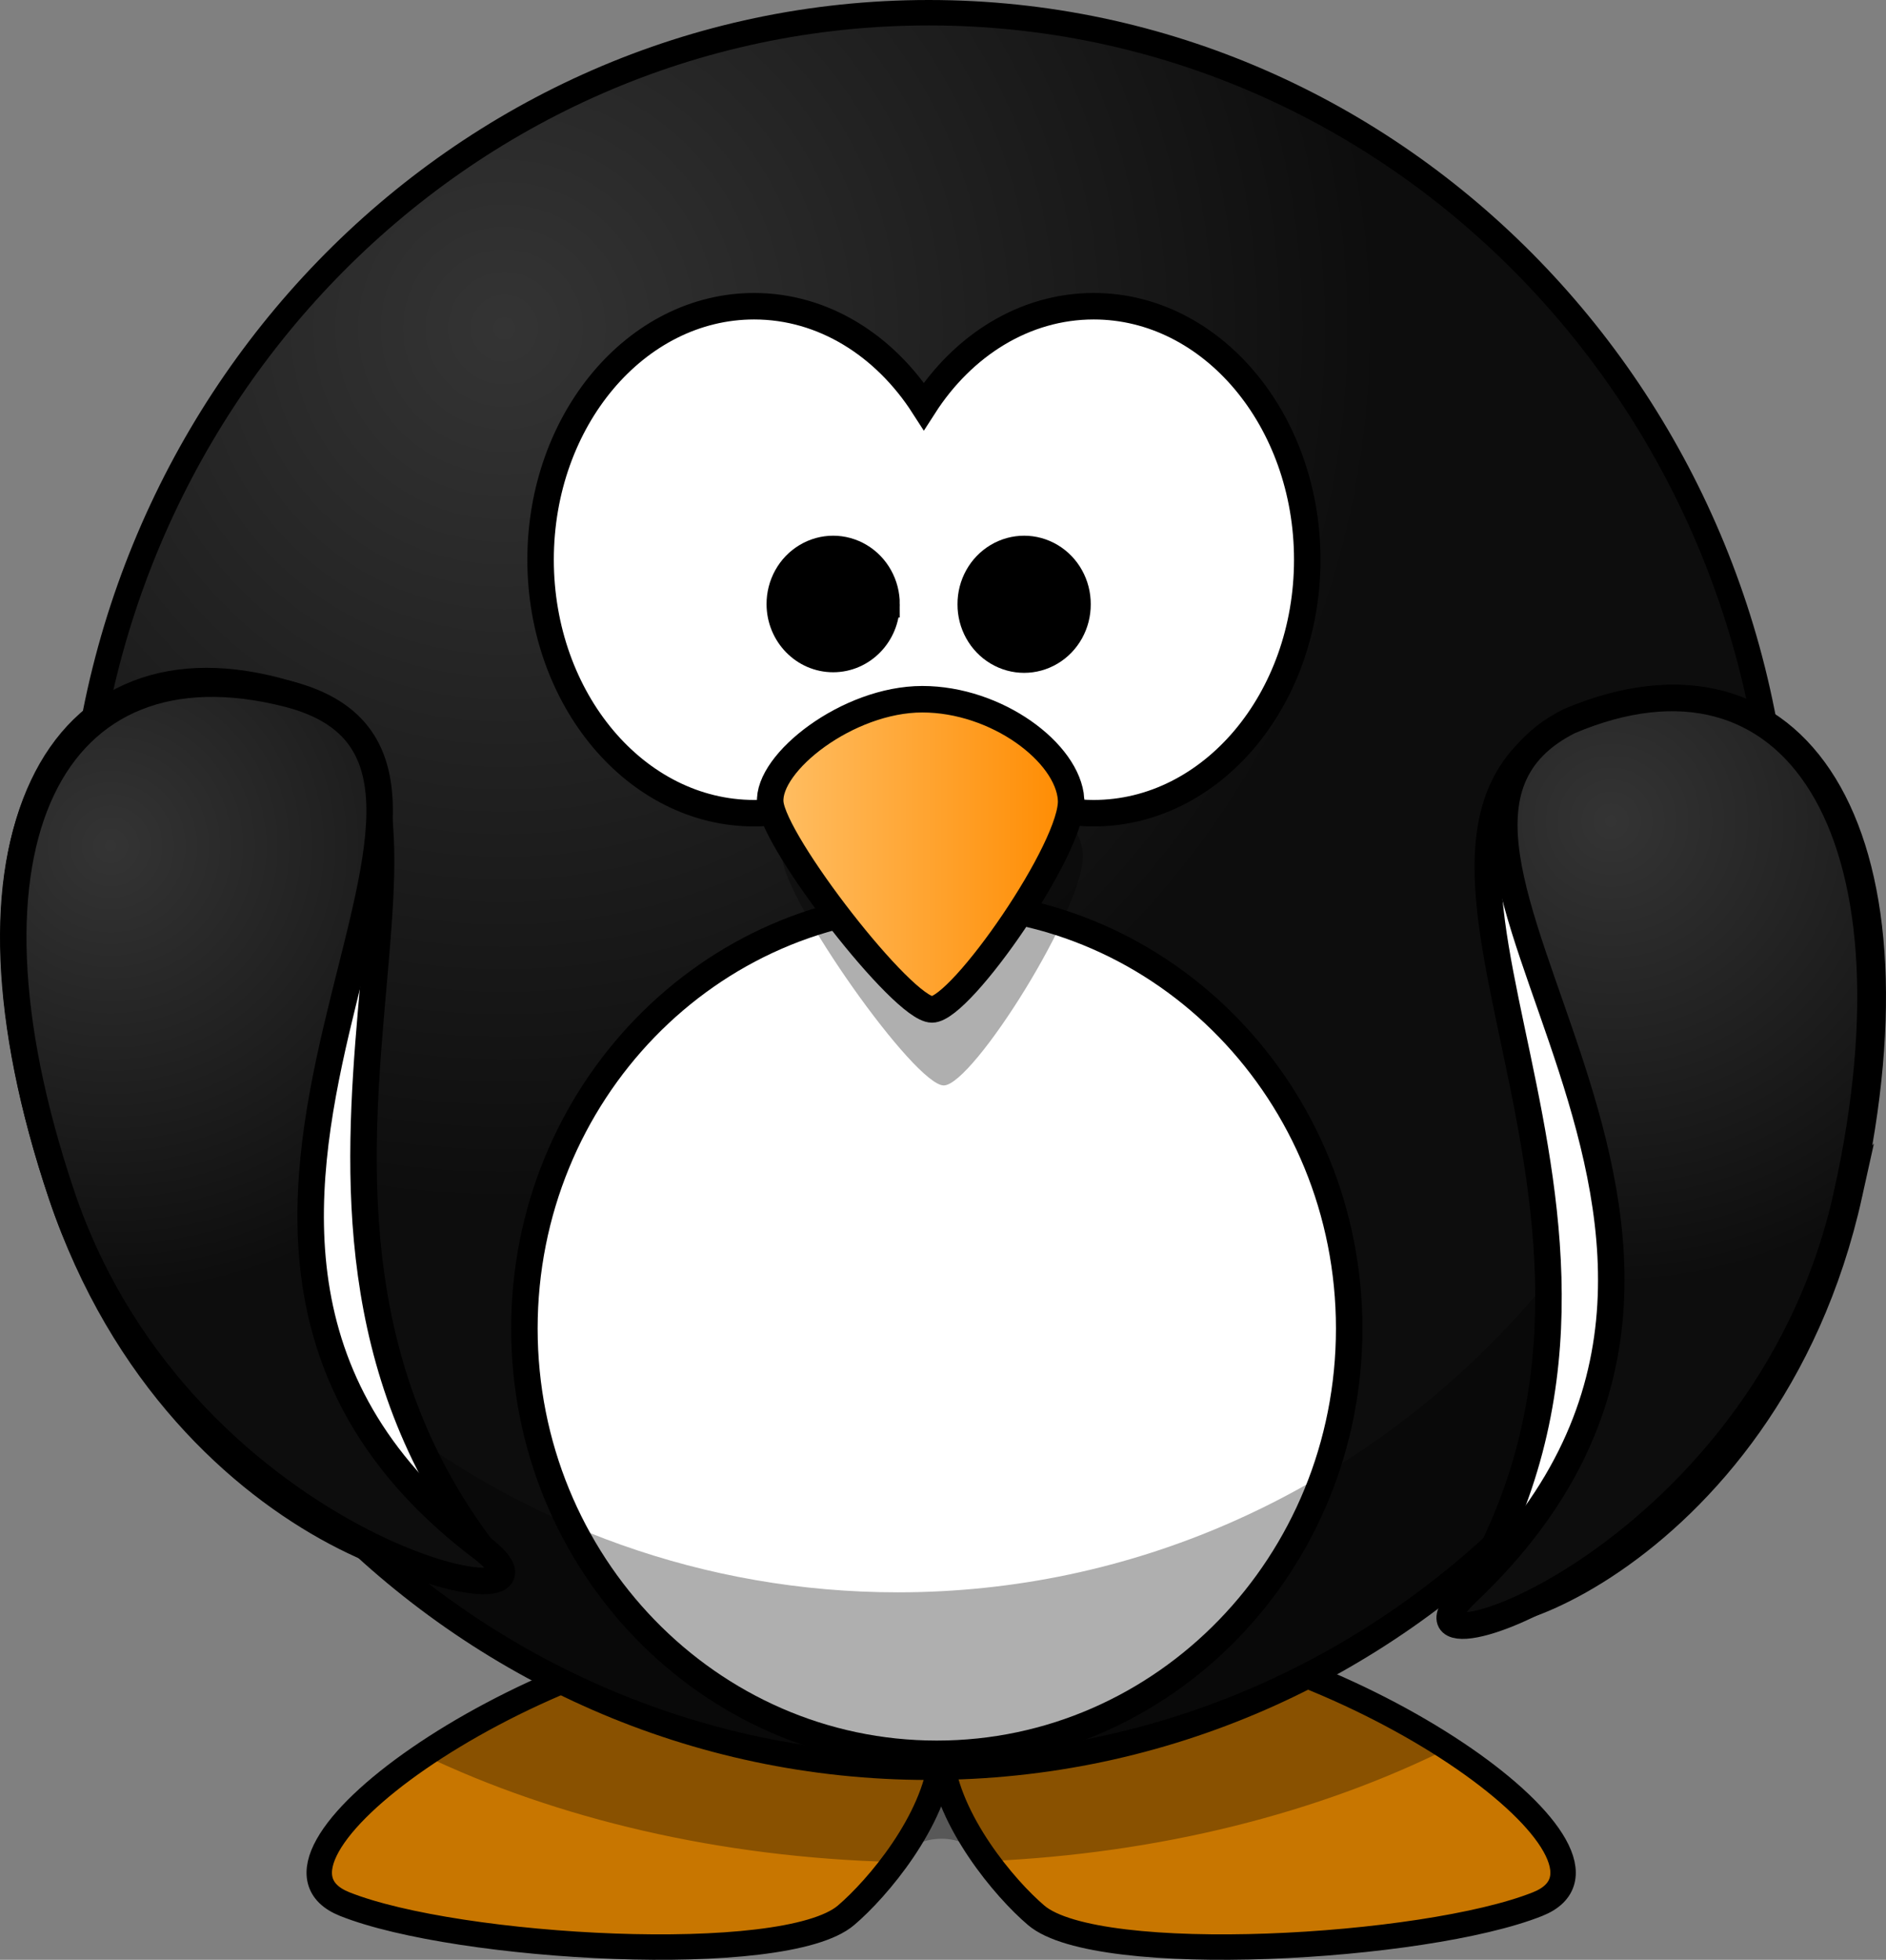
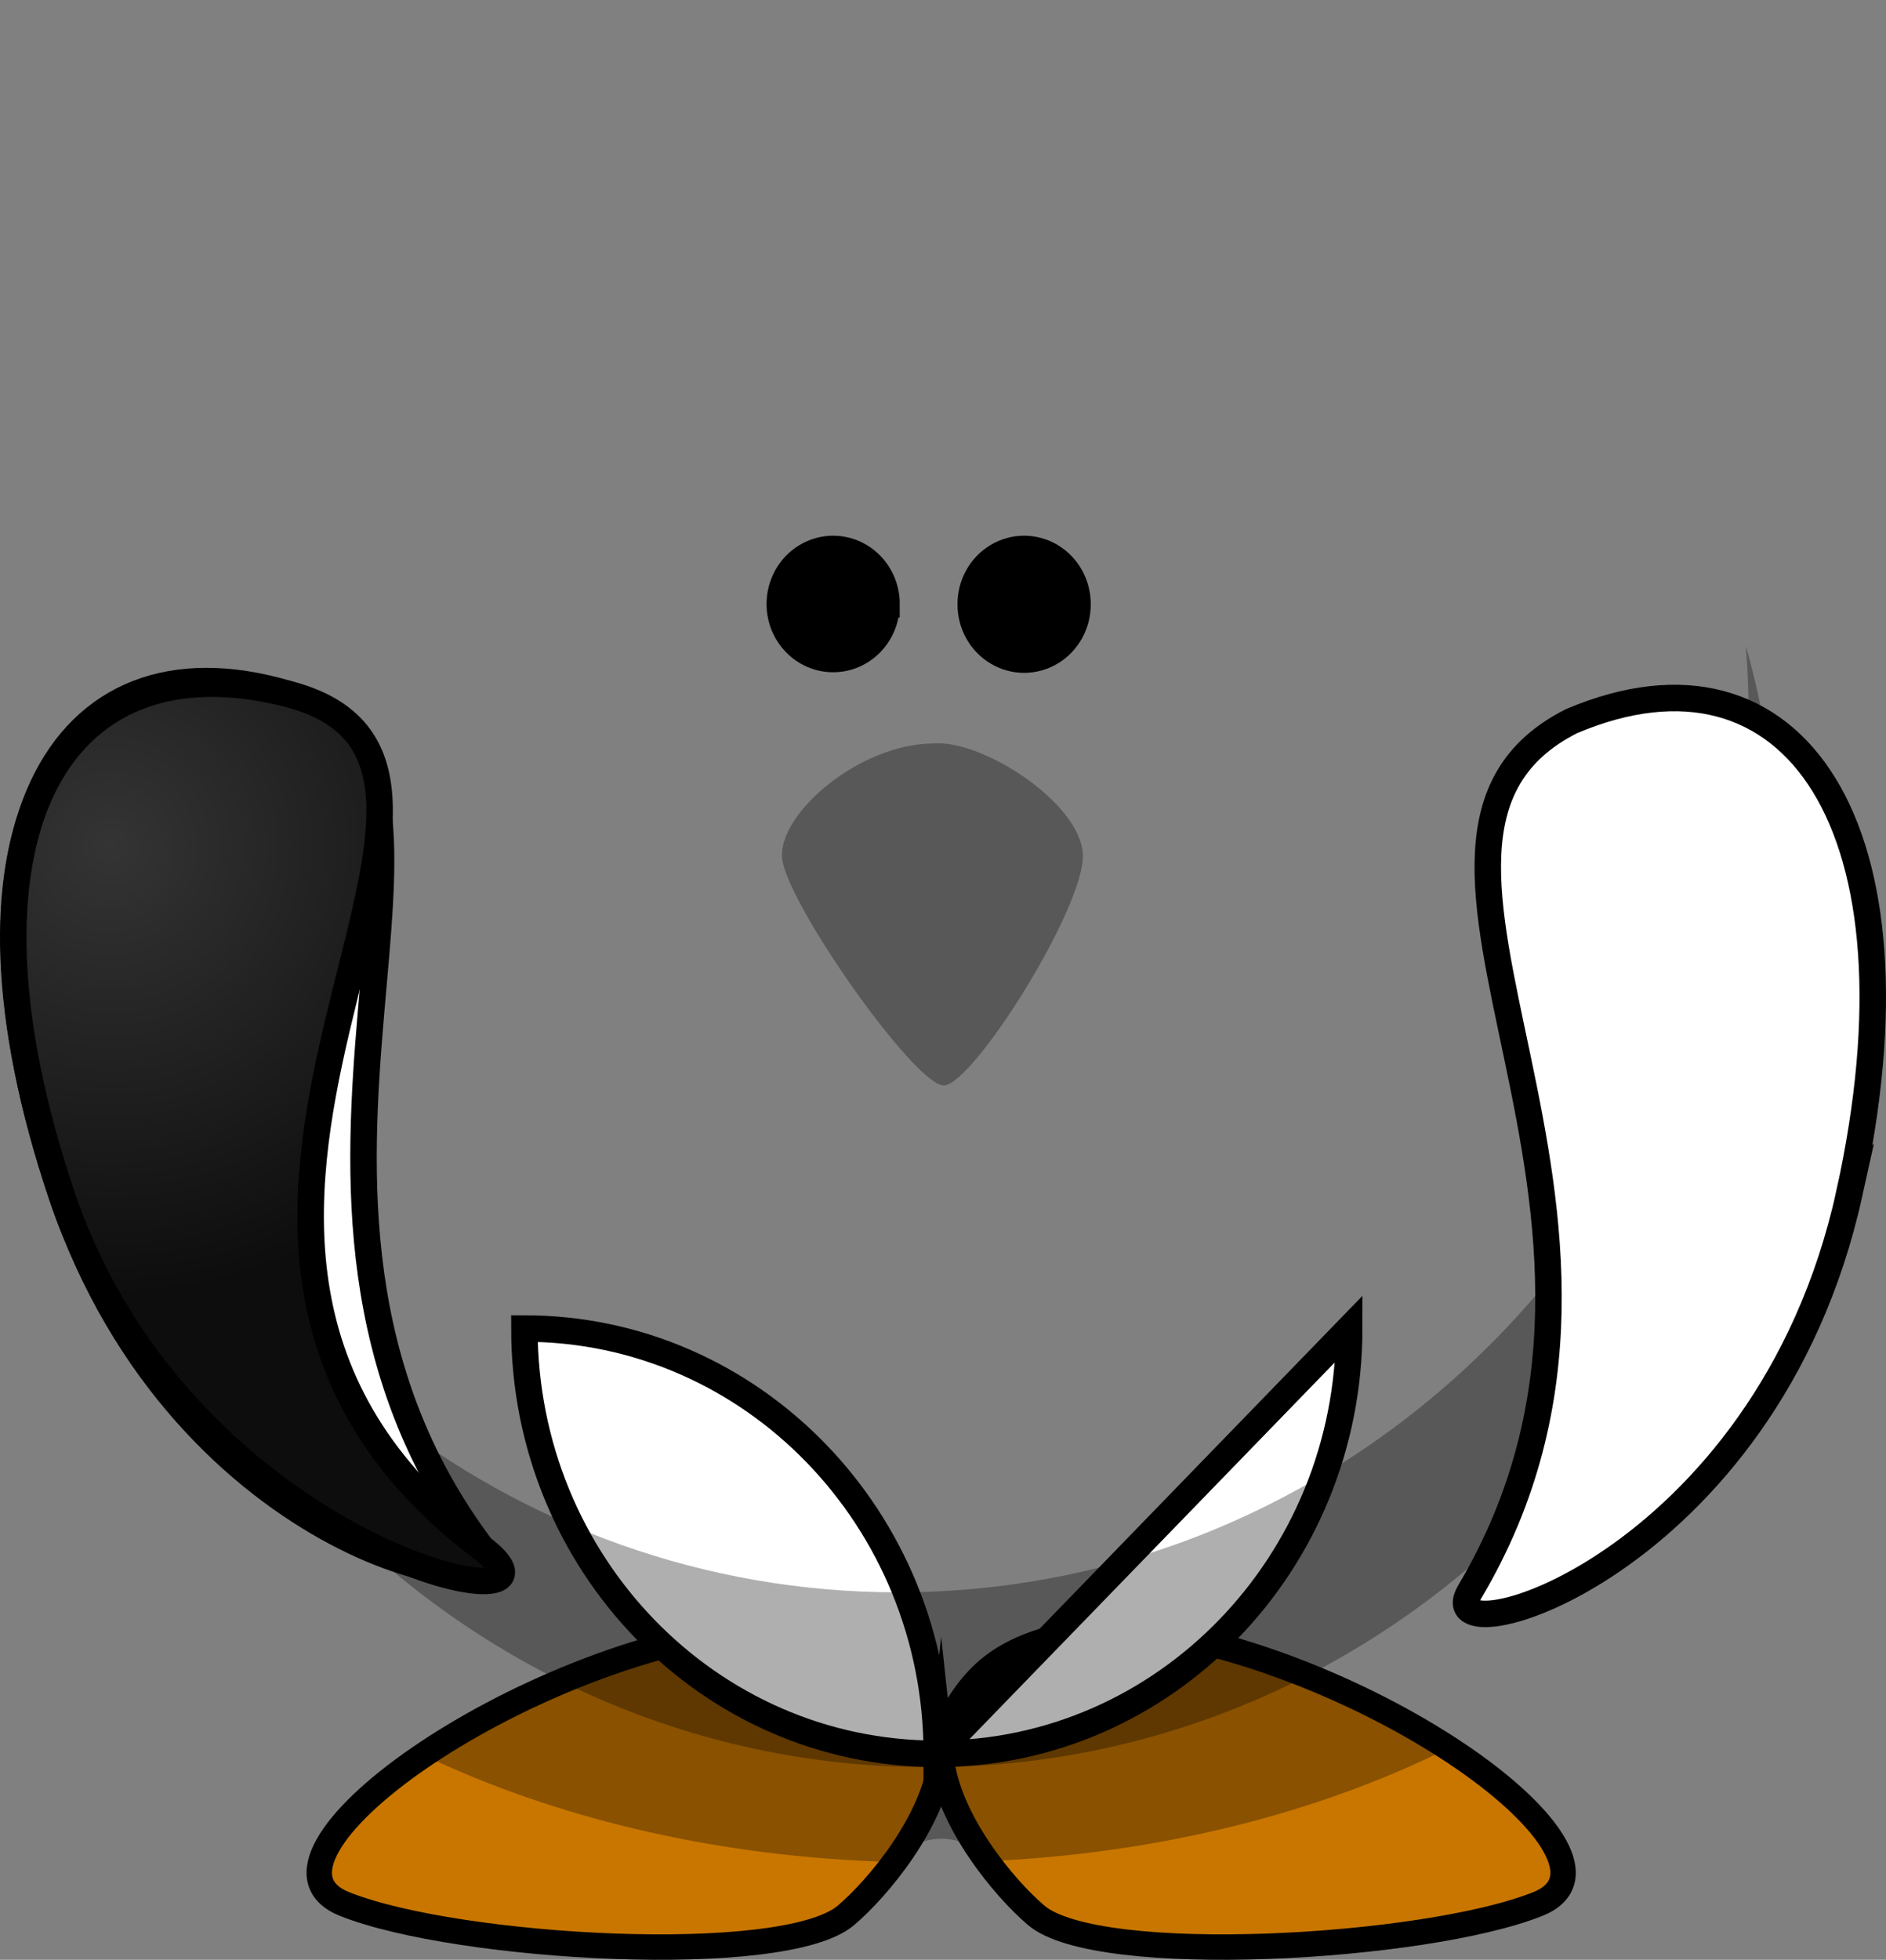
<svg xmlns="http://www.w3.org/2000/svg" version="1.1" width="116.034" height="120.525" viewBox="0,0,116.034,120.525">
  <rect x="0" y="0" width="116.034" height="120.525" fill="#808080" stroke="none" />
  <defs>
    <radialGradient cx="253.481" cy="-89.043" r="34.554" gradientUnits="userSpaceOnUse" id="color-1">
      <stop offset="0" stop-color="#ffb142" />
      <stop offset="0.887" stop-color="#ffb141" />
      <stop offset="1" stop-color="#c87600" />
    </radialGradient>
    <radialGradient cx="212.999" cy="139.923" r="53.95" gradientUnits="userSpaceOnUse" id="color-2">
      <stop offset="0" stop-color="#343434" />
      <stop offset="1" stop-color="#0d0d0d" />
    </radialGradient>
    <linearGradient x1="229.355" y1="172.278" x2="247.871" y2="172.278" gradientUnits="userSpaceOnUse" id="color-3">
      <stop offset="0" stop-color="#ffbf65" />
      <stop offset="1" stop-color="#ff8b00" />
    </linearGradient>
    <radialGradient cx="188.777" cy="171.762" r="27.672" gradientUnits="userSpaceOnUse" id="color-4">
      <stop offset="0" stop-color="#343434" />
      <stop offset="1" stop-color="#0d0d0d" />
    </radialGradient>
    <radialGradient cx="281.095" cy="170.239" r="28.525" gradientUnits="userSpaceOnUse" id="color-5">
      <stop offset="0" stop-color="#343434" />
      <stop offset="1" stop-color="#0d0d0d" />
    </radialGradient>
  </defs>
  <g transform="translate(-181.97,-119.738)">
    <g data-paper-data="{&quot;isPaintingLayer&quot;:true}" stroke-miterlimit="10" stroke-dasharray="" stroke-dashoffset="0" style="mix-blend-mode: normal">
      <g fill-rule="evenodd" stroke-linecap="butt" stroke-linejoin="miter">
        <path d="M228.881,219.78c7.826,0.778 9.055,3.356 10.994,6.598c1.939,-3.374 3.168,-5.821 10.994,-6.598c15.2,1.613 32.632,14.291 25.703,17.056c-6.929,2.765 -27.05,3.918 -30.849,0.692c-1.952,-1.657 -5.436,-5.809 -5.848,-9.704c-0.412,3.895 -3.905,8.046 -5.858,9.704c-3.8,3.226 -23.911,2.072 -30.84,-0.692c-6.929,-2.765 10.503,-15.443 25.703,-17.056z" fill="url(#color-1)" stroke="#000000" stroke-width="1.564" />
        <path d="M228.883,219.79c7.826,0.778 10.642,3.488 10.994,6.598c0.353,3.11 -2.091,-6.04 10.994,-6.598c7.17,0.761 14.828,3.98 20.201,7.464c-7.957,3.964 -17.735,6.48 -28.38,6.944c-1.368,-1.871 -4.293,-1.83 -5.68,0.051c-10.823,-0.276 -20.807,-2.675 -28.972,-6.568c5.392,-3.643 13.383,-7.1 20.843,-7.891z" fill-opacity="0.314" fill="#000000" stroke="none" stroke-width="1" />
      </g>
      <g fill-rule="nonzero" stroke-linejoin="miter">
-         <path d="M291.451,174.47c0,29.796 -23.432,53.95 -52.337,53.95c-28.905,0 -52.337,-24.154 -52.337,-53.95c0,-29.796 23.432,-53.95 52.337,-53.95c28.905,0 52.337,24.154 52.337,53.95z" fill="url(#color-2)" stroke="#000000" stroke-width="1.564" stroke-linecap="round" />
-         <path d="M264.977,201.44c0,14.444 -11.359,26.154 -25.372,26.154c-14.012,0 -25.372,-11.709 -25.372,-26.154c0,-14.444 11.359,-26.154 25.372,-26.154c14.012,0 25.372,11.709 25.372,26.154z" fill="#ffffff" stroke="#000000" stroke-width="1.629" stroke-linecap="round" />
+         <path d="M264.977,201.44c0,14.444 -11.359,26.154 -25.372,26.154c-14.012,0 -25.372,-11.709 -25.372,-26.154c14.012,0 25.372,11.709 25.372,26.154z" fill="#ffffff" stroke="#000000" stroke-width="1.629" stroke-linecap="round" />
        <path d="M289.385,159.47c1.336,4.762 2.065,9.795 2.065,14.999c0,29.779 -23.455,53.947 -52.344,53.947c-27.501,0 -50.062,-21.906 -52.167,-49.701c6.309,22.489 26.43,38.948 50.27,38.948c28.889,0 52.344,-24.168 52.344,-53.947c0,-1.431 -0.062,-2.843 -0.168,-4.246z" fill-opacity="0.314" fill="#000000" stroke="none" stroke-width="1" stroke-linecap="butt" />
      </g>
      <g stroke-linejoin="miter">
-         <path d="M238.808,144.72c2.4,-3.738 6.189,-6.15 10.451,-6.15c7.25,0 13.138,6.984 13.138,15.589c0,8.605 -5.888,15.589 -13.138,15.589c-4.262,0 -8.051,-2.412 -10.451,-6.15c-2.4,3.736 -6.181,6.15 -10.441,6.15c-7.25,0 -13.138,-6.984 -13.138,-15.589c0,-8.605 5.888,-15.589 13.138,-15.589c4.26,0 8.041,2.416 10.441,6.15z" fill="#ffffff" fill-rule="nonzero" stroke="#000000" stroke-width="1.629" stroke-linecap="round" />
        <path d="M239.436,165.459c2.985,-0.226 8.955,3.618 9.154,6.784c0.199,3.166 -6.766,14.247 -8.557,14.247c-1.791,0 -9.75,-11.306 -9.949,-14.02c-0.199,-2.714 4.776,-7.01 9.353,-7.01z" fill-opacity="0.314" fill="#000000" fill-rule="evenodd" stroke="none" stroke-width="1" stroke-linecap="butt" />
-         <path d="M247.867,168.893c0.199,2.872 -6.766,12.923 -8.557,12.923c-1.791,0 -9.75,-10.257 -9.949,-12.718c-0.199,-2.461 4.776,-6.359 9.353,-6.359c4.577,0 8.954,3.282 9.153,6.154z" fill="url(#color-3)" fill-rule="evenodd" stroke="#000000" stroke-width="1.629" stroke-linecap="butt" />
        <path d="M236.512,156.9c-0.01,1.862 -1.477,3.366 -3.283,3.366c-1.806,0 -3.274,-1.504 -3.283,-3.366c-0.006,-1.214 0.618,-2.338 1.637,-2.946c1.019,-0.609 2.275,-0.609 3.294,0c1.019,0.609 1.643,1.733 1.637,2.946z" fill="#000000" fill-rule="nonzero" stroke="#000000" stroke-width="1.629" stroke-linecap="round" />
        <path d="M248.262,156.9c0.006,1.214 -0.618,2.338 -1.637,2.946c-1.019,0.609 -2.275,0.609 -3.294,0c-1.019,-0.609 -1.643,-1.733 -1.637,-2.946c-0.006,-1.214 0.618,-2.338 1.637,-2.946c1.019,-0.609 2.275,-0.609 3.294,0c1.019,0.609 1.643,1.733 1.637,2.946z" fill="#000000" fill-rule="nonzero" stroke="#000000" stroke-width="1.629" stroke-linecap="round" />
      </g>
      <g fill-rule="evenodd" stroke="#000000" stroke-width="1.629">
        <path d="M211.594,214.923c3.037,4.038 -18.292,0.681 -25.833,-21.696c-7.333,-21.762 -0.358,-35.041 13.878,-30.827c14.236,4.214 -4.477,30.676 11.955,52.523z" fill="#ffffff" stroke-linecap="butt" stroke-linejoin="miter" />
        <path d="M211.594,214.923c7.152,5.416 -18.292,0.681 -25.833,-21.696c-7.333,-21.762 -0.515,-34.468 13.878,-30.827c17.523,4.433 -13.462,33.276 11.955,52.523z" fill="url(#color-4)" stroke-linecap="round" stroke-linejoin="round" />
      </g>
-       <path d="M275.982,168.492c6.44,3.678 8.49,16.219 3.675,33.747c-6.074,22.113 -1.736,13.243 -3.041,10.898c4.019,-0.458 -3.16,12.034 -0.028,-8.053c2.286,-14.662 -7.608,-31.216 -1.899,-35.594z" fill-opacity="0.314" fill="#000000" fill-rule="evenodd" stroke="none" stroke-width="1" stroke-linecap="butt" stroke-linejoin="miter" />
      <g fill-rule="evenodd" stroke="#000000" stroke-width="1.629" stroke-linecap="butt" stroke-linejoin="miter">
        <path d="M295.745,193.15c-5.105,23.097 -25.946,28.854 -23.359,24.496c13.999,-23.579 -8.241,-46.232 6.272,-53.56c13.7,-5.804 22.051,6.603 17.086,29.065z" fill="#ffffff" />
-         <path d="M295.606,193.149c-5.105,23.098 -29.889,30.69 -23.359,24.496c23.207,-22.014 -8.241,-46.232 6.272,-53.56c13.7,-5.804 22.051,6.603 17.086,29.065z" fill="url(#color-5)" />
      </g>
    </g>
  </g>
</svg>